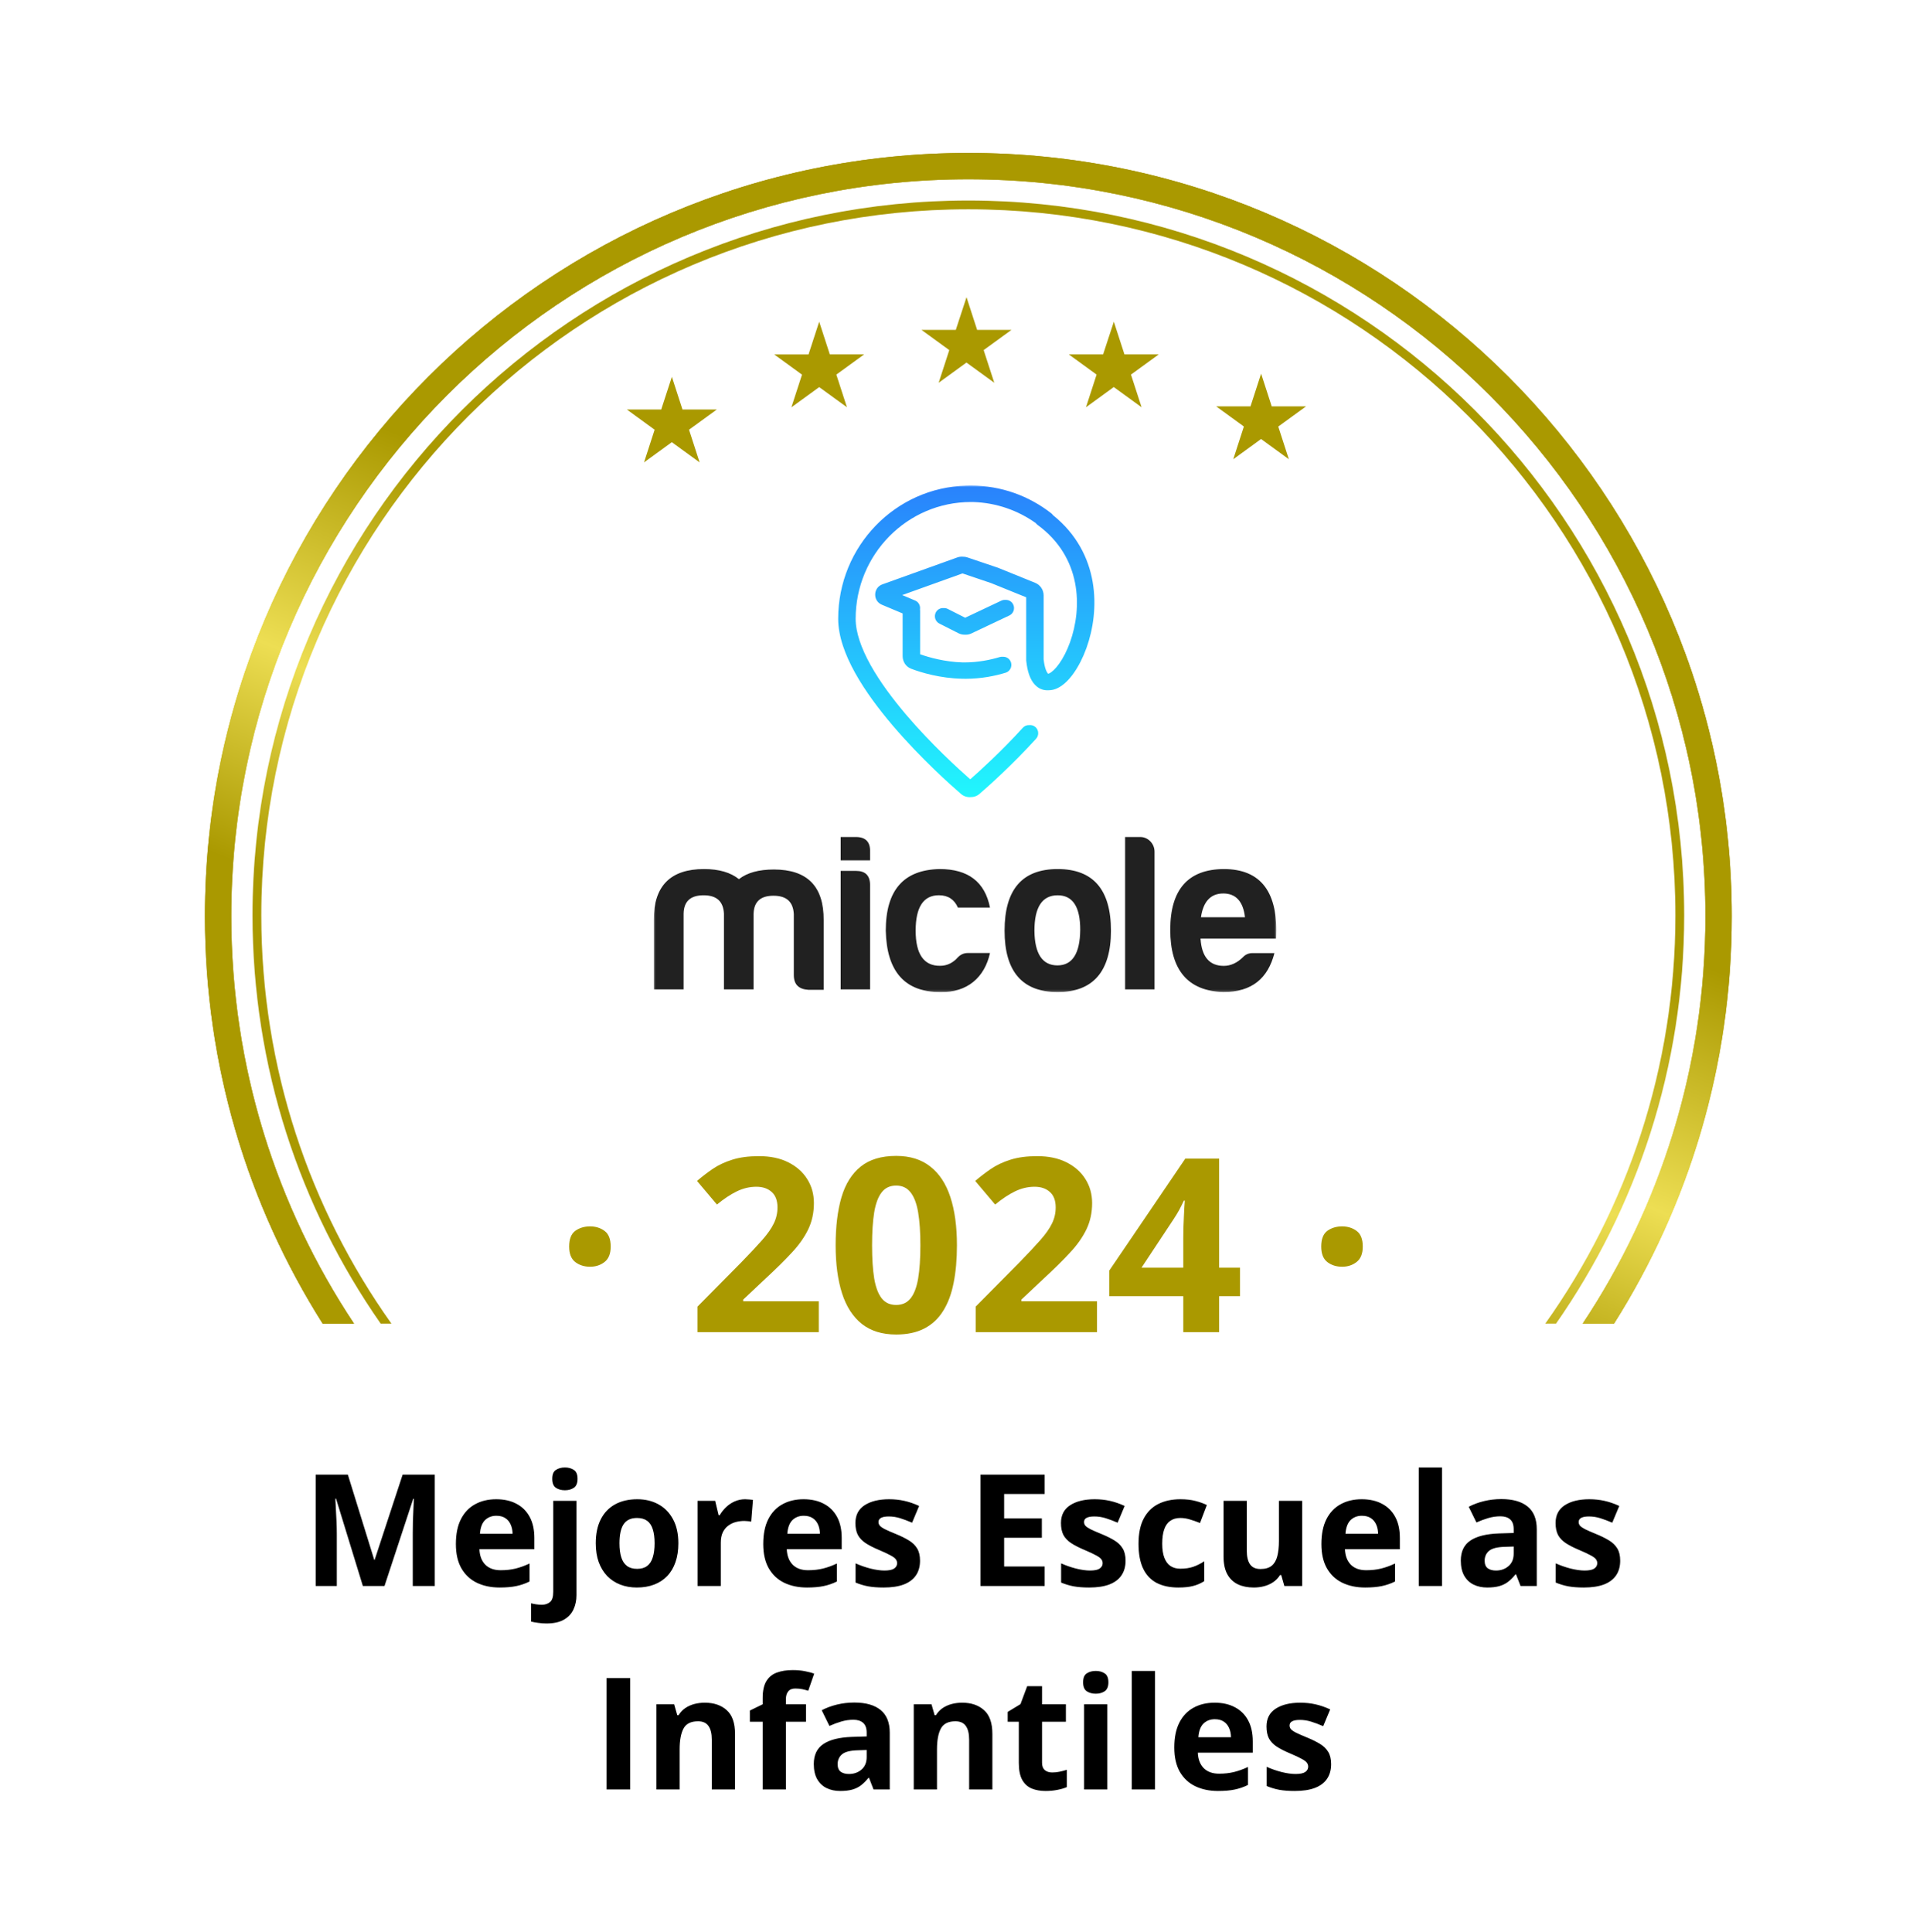
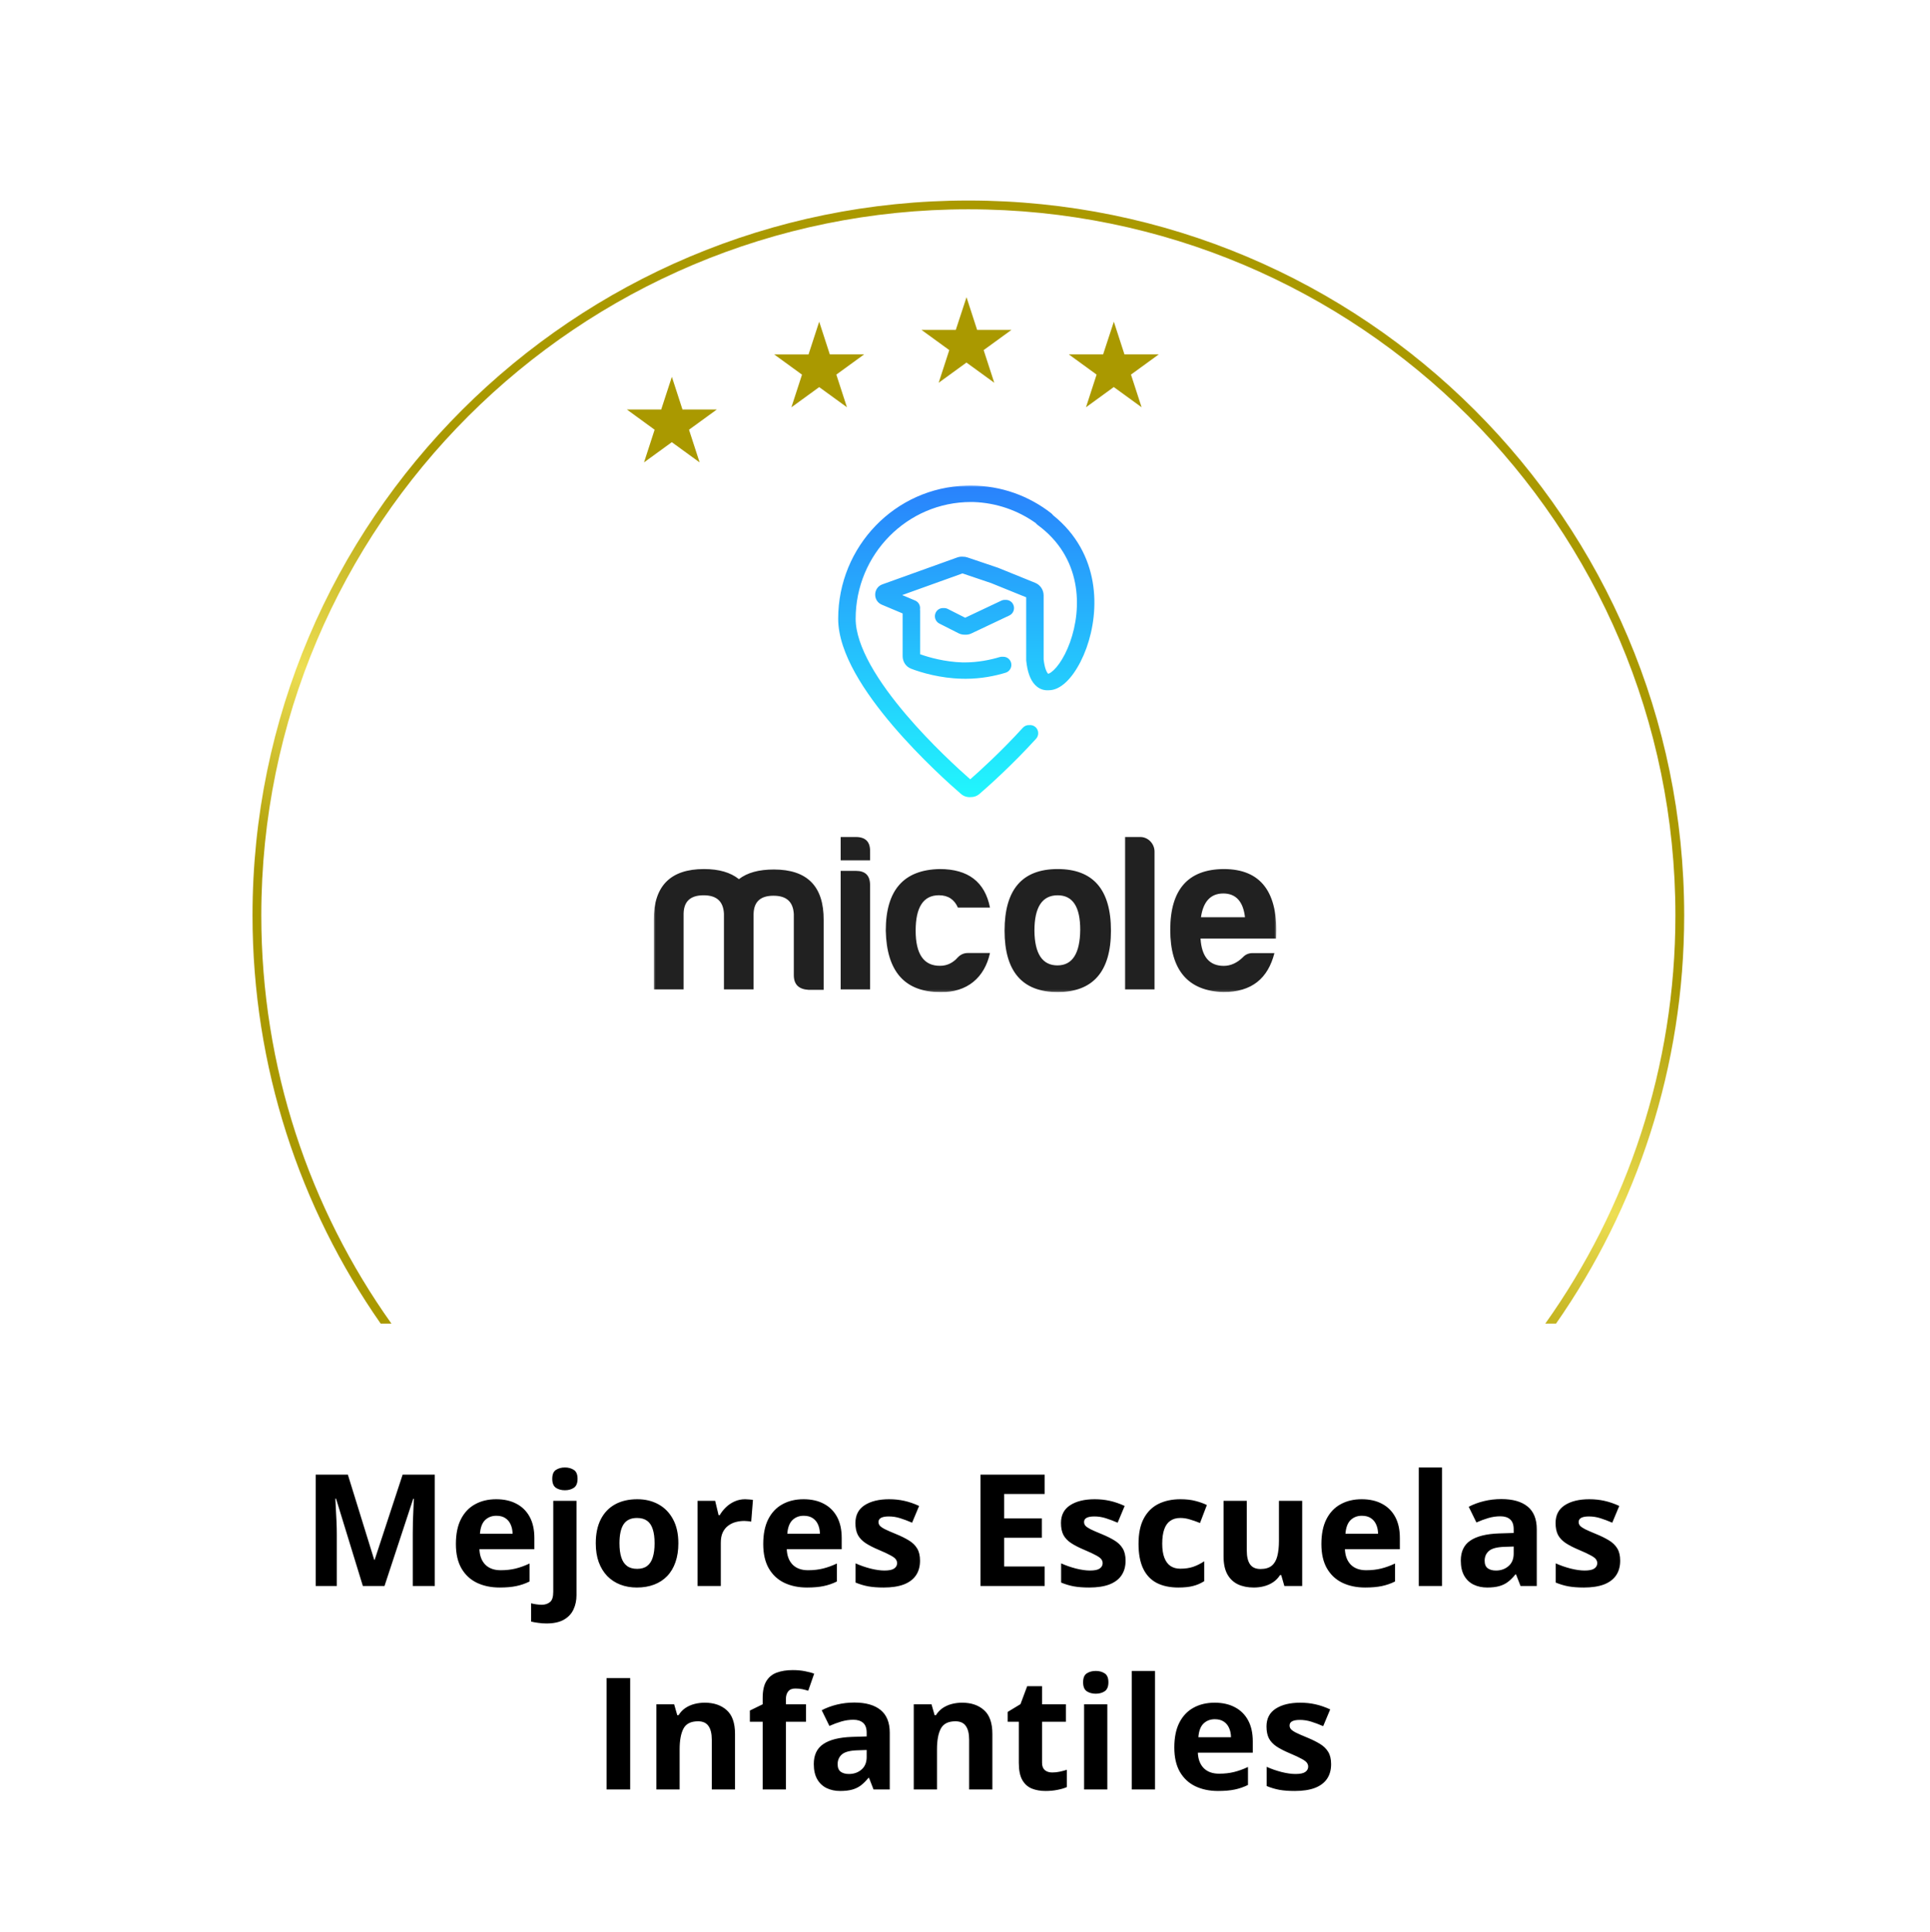
<svg xmlns="http://www.w3.org/2000/svg" width="873" height="874" viewBox="0 0 873 874" fill="none">
  <g clip-path="url(#clip0_6_69)">
    <g filter="url(#filter0_d_6_69)">
-       <path fill-rule="evenodd" clip-rule="evenodd" d="M459.596 10.493C447.386 -2.836 426.376 -2.836 414.167 10.493C403.653 21.971 386.229 23.802 373.559 14.761C358.845 4.261 338.294 8.629 329.122 24.205C321.225 37.617 304.562 43.03 290.289 36.821C273.714 29.61 254.52 38.155 248.788 55.297C243.852 70.058 228.678 78.817 213.427 75.711C195.715 72.103 178.716 84.451 176.674 102.411C174.916 117.875 161.894 129.597 146.33 129.729C128.256 129.883 114.196 145.495 115.932 163.486C117.428 178.978 107.128 193.152 91.932 196.516C74.285 200.424 63.778 218.618 69.218 235.855C73.902 250.697 66.775 266.702 52.61 273.153C36.161 280.644 29.667 300.625 38.572 316.354C46.24 329.898 42.596 347.035 30.083 356.289C15.55 367.036 13.353 387.931 25.334 401.465C35.65 413.119 35.65 430.638 25.334 442.292C13.353 455.826 15.55 476.721 30.083 487.468C42.596 496.722 46.24 513.859 38.572 527.403C29.667 543.132 36.161 563.113 52.61 570.604C66.775 577.055 73.902 593.06 69.218 607.902L67.661 612.834C63.058 627.42 71.947 642.815 86.88 646.122L94.739 647.862V714.058C94.739 736.987 113.327 755.575 136.256 755.575H186.501C209.43 755.575 228.018 774.163 228.018 797.092V798.726C228.018 821.655 246.605 840.242 269.534 840.242H606.501C629.43 840.242 648.018 821.655 648.018 798.726V797.092C648.018 774.163 666.605 755.575 689.534 755.575H742.468C765.396 755.575 783.984 736.987 783.984 714.058V646.764L786.882 646.122C801.815 642.815 810.704 627.42 806.101 612.834L804.545 607.902C799.861 593.06 806.988 577.055 821.152 570.604C837.601 563.113 844.095 543.132 835.191 527.403C827.523 513.859 831.166 496.722 843.68 487.468C858.212 476.721 860.409 455.826 848.428 442.292C838.112 430.638 838.112 413.119 848.428 401.465C860.409 387.931 858.212 367.036 843.68 356.289C831.166 347.035 827.523 329.898 835.191 316.354C844.095 300.625 837.601 280.644 821.152 273.153C806.988 266.702 799.861 250.697 804.545 235.855C809.984 218.618 799.477 200.424 781.83 196.516C766.634 193.152 756.334 178.978 757.83 163.486C759.567 145.495 745.506 129.883 727.432 129.729C711.869 129.597 698.847 117.875 697.088 102.411C695.046 84.451 678.047 72.103 660.336 75.711C645.084 78.817 629.91 70.058 624.974 55.297C619.242 38.155 600.048 29.61 583.473 36.821C569.201 43.03 552.537 37.617 544.64 24.205C535.468 8.629 514.918 4.261 500.204 14.761C487.534 23.802 470.109 21.971 459.596 10.493Z" fill="white" />
-     </g>
+       </g>
    <mask id="mask0_6_69" style="mask-type:luminance" maskUnits="userSpaceOnUse" x="295" y="219" width="283" height="230">
      <path d="M577.34 219.35H295.713V448.824H577.34V219.35Z" fill="white" />
    </mask>
    <g mask="url(#mask0_6_69)">
      <path fill-rule="evenodd" clip-rule="evenodd" d="M309.214 413.35V447.61H295.713V416.08C295.713 400.777 303.324 393.167 318.43 393.167C325.231 393.167 330.443 394.693 334.232 397.726C338.037 394.793 343.233 393.368 350.05 393.368C365.156 393.368 372.668 400.98 372.568 416.282V447.813H365.669C361.268 447.511 359.067 445.381 359.067 441.123V413.549C358.769 407.968 355.758 405.234 349.867 405.234C343.961 405.234 340.966 407.968 340.867 413.549V447.61H327.464V413.35C327.167 407.769 324.155 405.036 318.265 405.036C312.325 405.036 309.313 407.769 309.214 413.35ZM387.162 393.989C391.464 393.989 393.565 396.117 393.565 400.475V447.61H380.262V393.989H387.162ZM387.162 378.668C391.563 378.668 393.665 380.897 393.565 385.255V389.211H380.262V378.668H387.162ZM425.283 448.818C409.266 448.818 401.06 439.498 400.663 421.041C400.663 402.688 408.769 393.469 425.085 393.167C437.892 393.167 445.504 398.95 447.804 410.601H433.292C431.687 406.947 428.89 405.02 424.687 405.02C417.688 405.02 414.18 410.383 414.18 421.025C414.18 431.668 417.886 437.035 425.283 436.932C428.378 436.932 431.091 435.609 433.292 433.078C434.599 431.755 436.089 431.152 437.793 431.152H447.804C445.389 442.128 437.594 449.12 425.283 448.818ZM467.905 421.041C468.005 431.485 471.512 436.749 478.314 436.749C485.115 436.749 488.523 431.283 488.622 420.64C488.622 410.196 485.214 405.036 478.413 405.036C471.413 405.036 467.905 410.399 467.905 421.041ZM502.519 421.041C502.519 439.498 494.411 448.818 478.413 448.818C462.411 448.818 454.402 439.498 454.402 421.041C454.402 402.386 462.411 393.167 478.413 393.167C494.411 393.167 502.519 402.386 502.519 421.041ZM522.227 385.255V447.594H508.922V378.668H515.823C519.331 378.668 522.227 381.719 522.227 385.255ZM543.238 414.959H563.145C562.35 407.868 559.041 404.213 553.332 404.213C547.639 404.213 544.247 407.868 543.238 414.959ZM553.348 448.818C537.331 448.313 529.342 438.878 529.342 420.64C529.342 402.386 537.45 393.268 553.547 393.167C570.359 393.167 578.268 403.61 577.259 424.597H543.039C543.536 432.808 547.044 436.968 553.547 436.968C556.641 436.968 559.553 435.641 562.151 433.11C563.359 431.787 564.849 431.183 566.652 431.183H576.465C573.553 442.533 566.354 448.818 553.348 448.818Z" fill="#212121" />
      <path fill-rule="evenodd" clip-rule="evenodd" d="M438.969 360.618C440.423 360.67 441.885 360.18 443.061 359.164C446.966 355.795 457.688 346.257 468.66 334.205C470.015 332.713 469.916 330.366 468.446 328.992C467.647 328.249 466.606 327.937 465.601 328.043C464.537 327.97 463.452 328.367 462.678 329.228C452.941 339.928 443.359 348.617 438.874 352.564C433.598 347.933 421.283 336.728 409.937 323.41C403.8 316.202 398.025 308.458 393.789 300.865C389.537 293.205 387.038 286.064 387.038 279.946C387.038 250.763 410.386 227.112 439.192 227.112C439.549 227.112 439.907 227.115 440.264 227.122C450.772 227.458 460.489 230.936 468.533 236.667C468.752 236.968 469.014 237.237 469.328 237.471C489.401 252.155 489.58 275.035 483.991 290.591C482.6 294.446 480.896 297.715 479.14 300.196C477.336 302.743 475.7 304.151 474.56 304.671C474.405 304.745 474.27 304.795 474.158 304.829C474.123 304.8 474.075 304.76 474.019 304.704C473.459 304.117 472.514 302.374 472.069 298.283V269.386C472.069 266.871 470.547 264.609 468.247 263.67L451.451 256.864L437.571 252.171C436.895 251.943 436.196 251.839 435.497 251.856C434.659 251.792 433.813 251.904 433.01 252.189L399.109 264.375C394.922 265.883 394.757 271.834 398.86 273.56L408.293 277.533V296.86C408.293 299.257 409.683 301.57 412.082 302.509C416.611 304.281 425.438 306.858 435.064 307.056C435.652 307.074 436.248 307.084 436.84 307.084C443.875 307.084 450.243 305.76 454.891 304.335C456.814 303.748 457.902 301.686 457.326 299.742C456.83 298.079 455.281 297.029 453.632 297.127C453.159 297.074 452.671 297.115 452.186 297.262C448.05 298.519 442.393 299.693 436.236 299.693C435.898 299.693 435.561 299.689 435.223 299.682C427.5 299.434 420.29 297.475 416.194 295.97V276.325C416.194 276.107 416.174 275.906 416.143 275.705C416.409 274.045 415.547 272.352 413.942 271.682L408.086 269.218L435.366 259.414L448.348 263.805L464.183 270.225V298.687L464.199 298.871C464.68 303.581 465.872 307.47 468.219 309.884C469.479 311.175 471.032 312.013 472.804 312.231C473.316 312.295 473.817 312.307 474.313 312.273C475.708 312.288 477.035 311.929 478.222 311.375C481.019 310.084 483.565 307.519 485.703 304.486C487.884 301.385 489.886 297.479 491.459 293.104C497.513 276.258 497.879 250.411 476.304 233.062C476.105 232.76 475.839 232.475 475.541 232.241C465.482 224.362 452.889 219.686 439.207 219.686C438.532 219.686 437.857 219.697 437.189 219.72C405.007 220.473 379.138 247.148 379.138 279.93C379.138 287.892 382.315 296.373 386.831 304.487C391.382 312.667 397.503 320.813 403.808 328.238C416.448 343.073 430.166 355.293 434.683 359.181C435.922 360.256 437.463 360.726 438.969 360.618ZM436.578 279.468L452.929 271.738C453.513 271.46 454.136 271.358 454.744 271.409C456.218 271.289 457.68 272.094 458.335 273.526C459.194 275.37 458.399 277.582 456.58 278.437L439.406 286.567C438.453 287.027 437.404 287.213 436.375 287.131C435.414 287.148 434.452 286.935 433.57 286.488L424.902 282.097C423.099 281.192 422.368 278.962 423.261 277.135C423.953 275.724 425.422 274.963 426.888 275.107C427.5 275.071 428.128 275.192 428.716 275.487L436.578 279.468Z" fill="url(#paint0_linear_6_69)" />
    </g>
-     <path d="M257.452 563.957C257.452 560.592 258.365 558.23 260.19 556.87C262.051 555.51 264.288 554.829 266.901 554.829C269.443 554.829 271.626 555.51 273.451 556.87C275.313 558.23 276.243 560.592 276.243 563.957C276.243 567.178 275.313 569.504 273.451 570.936C271.626 572.368 269.443 573.084 266.901 573.084C264.288 573.084 262.051 572.368 260.19 570.936C258.365 569.504 257.452 567.178 257.452 563.957ZM370.359 602.666H315.489V591.123L335.193 571.205C339.166 567.124 342.352 563.724 344.75 561.004C347.184 558.248 348.937 555.742 350.011 553.487C351.121 551.232 351.676 548.816 351.676 546.239C351.676 543.125 350.799 540.799 349.045 539.26C347.327 537.685 345.018 536.898 342.119 536.898C339.077 536.898 336.124 537.595 333.26 538.991C330.397 540.387 327.408 542.374 324.294 544.951L315.275 534.267C317.53 532.334 319.91 530.509 322.415 528.791C324.957 527.073 327.892 525.695 331.22 524.657C334.585 523.583 338.611 523.046 343.3 523.046C348.454 523.046 352.875 523.976 356.561 525.838C360.284 527.699 363.147 530.24 365.151 533.461C367.156 536.647 368.158 540.262 368.158 544.307C368.158 548.637 367.299 552.592 365.581 556.172C363.863 559.751 361.357 563.294 358.064 566.802C354.807 570.31 350.87 574.193 346.253 578.452L336.16 587.955V588.707H370.359V602.666ZM432.853 563.42C432.853 569.755 432.352 575.41 431.349 580.385C430.383 585.36 428.808 589.584 426.625 593.056C424.477 596.528 421.65 599.176 418.142 601.002C414.634 602.827 410.375 603.74 405.364 603.74C399.065 603.74 393.893 602.147 389.848 598.962C385.804 595.74 382.815 591.123 380.882 585.11C378.949 579.061 377.983 571.831 377.983 563.42C377.983 554.937 378.86 547.689 380.614 541.676C382.403 535.627 385.302 530.992 389.311 527.77C393.32 524.549 398.671 522.938 405.364 522.938C411.628 522.938 416.782 524.549 420.826 527.77C424.907 530.956 427.931 535.573 429.9 541.622C431.868 547.635 432.853 554.901 432.853 563.42ZM394.465 563.42C394.465 569.397 394.787 574.39 395.432 578.399C396.112 582.372 397.239 585.36 398.814 587.365C400.389 589.369 402.572 590.371 405.364 590.371C408.12 590.371 410.286 589.387 411.86 587.418C413.471 585.414 414.616 582.425 415.297 578.452C415.977 574.444 416.317 569.433 416.317 563.42C416.317 557.442 415.977 552.449 415.297 548.441C414.616 544.432 413.471 541.425 411.86 539.421C410.286 537.381 408.12 536.361 405.364 536.361C402.572 536.361 400.389 537.381 398.814 539.421C397.239 541.425 396.112 544.432 395.432 548.441C394.787 552.449 394.465 557.442 394.465 563.42ZM496.205 602.666H441.335V591.123L461.039 571.205C465.012 567.124 468.198 563.724 470.596 561.004C473.03 558.248 474.783 555.742 475.857 553.487C476.967 551.232 477.522 548.816 477.522 546.239C477.522 543.125 476.645 540.799 474.891 539.26C473.173 537.685 470.864 536.898 467.965 536.898C464.923 536.898 461.97 537.595 459.106 538.991C456.243 540.387 453.254 542.374 450.14 544.951L441.121 534.267C443.376 532.334 445.756 530.509 448.261 528.791C450.803 527.073 453.738 525.695 457.066 524.657C460.431 523.583 464.457 523.046 469.146 523.046C474.3 523.046 478.721 523.976 482.407 525.838C486.13 527.699 488.993 530.24 490.997 533.461C493.002 536.647 494.004 540.262 494.004 544.307C494.004 548.637 493.145 552.592 491.427 556.172C489.709 559.751 487.203 563.294 483.91 566.802C480.653 570.31 476.716 574.193 472.099 578.452L462.006 587.955V588.707H496.205V602.666ZM560.9 586.398H551.451V602.666H535.237V586.398H501.735V574.855L536.149 524.173H551.451V573.513H560.9V586.398ZM535.237 573.513V560.198C535.237 558.946 535.255 557.46 535.29 555.742C535.362 554.024 535.434 552.306 535.505 550.588C535.577 548.87 535.648 547.349 535.72 546.025C535.827 544.664 535.899 543.716 535.935 543.179H535.505C534.825 544.647 534.109 546.078 533.358 547.474C532.606 548.834 531.729 550.266 530.727 551.769L516.338 573.513H535.237ZM597.623 563.957C597.623 560.592 598.536 558.23 600.361 556.87C602.222 555.51 604.459 554.829 607.072 554.829C609.613 554.829 611.797 555.51 613.622 556.87C615.483 558.23 616.414 560.592 616.414 563.957C616.414 567.178 615.483 569.504 613.622 570.936C611.797 572.368 609.613 573.084 607.072 573.084C604.459 573.084 602.222 572.368 600.361 570.936C598.536 569.504 597.623 567.178 597.623 563.957Z" fill="#AA9900" />
-     <path fill-rule="evenodd" clip-rule="evenodd" d="M104.614 414.508C104.614 230.375 253.883 81.105 438.015 81.105C622.149 81.105 771.419 230.375 771.419 414.508C771.419 482.658 750.976 546.021 715.886 598.817H730.088C763.816 545.481 783.337 482.269 783.337 414.508C783.337 223.793 628.731 69.188 438.015 69.188C247.302 69.188 92.696 223.793 92.696 414.508C92.696 482.269 112.218 545.481 145.943 598.817H160.146C125.057 546.021 104.614 482.658 104.614 414.508Z" fill="url(#paint1_linear_6_69)" />
-     <path fill-rule="evenodd" clip-rule="evenodd" d="M104.614 414.508C104.614 230.375 253.883 81.105 438.015 81.105C622.149 81.105 771.419 230.375 771.419 414.508C771.419 482.658 750.976 546.021 715.886 598.817H730.088C763.816 545.481 783.337 482.269 783.337 414.508C783.337 223.793 628.731 69.188 438.015 69.188C247.302 69.188 92.696 223.793 92.696 414.508C92.696 482.269 112.218 545.481 145.943 598.817H160.146C125.057 546.021 104.614 482.658 104.614 414.508Z" fill="url(#paint2_linear_6_69)" />
    <path fill-rule="evenodd" clip-rule="evenodd" d="M118.196 414.109C118.196 237.699 261.383 94.687 438.02 94.687C614.654 94.687 757.839 237.699 757.839 414.109C757.839 482.934 736.049 546.67 698.976 598.819H703.835C740.379 546.452 761.811 482.779 761.811 414.109C761.811 235.5 616.843 90.715 438.02 90.715C259.194 90.715 114.224 235.5 114.224 414.109C114.224 482.779 135.655 546.452 172.202 598.819H177.061C139.989 546.67 118.196 482.934 118.196 414.109Z" fill="url(#paint3_linear_6_69)" />
    <path d="M437.188 134.459L441.793 148.642L441.978 149.241H442.599H457.521L445.455 158.013L444.948 158.382L445.132 158.98L449.738 173.164L437.672 164.391L437.165 164.023L436.658 164.391L424.592 173.164L429.197 158.98L429.382 158.382L428.875 158.013L416.809 149.241H431.73H432.352L432.536 148.642L437.188 134.459Z" fill="#AA9900" />
    <path d="M503.827 145.541L508.432 159.724L508.616 160.323H509.238H524.16L512.094 169.095L511.587 169.464L511.771 170.062L516.377 184.246L504.31 175.473L503.804 175.105L503.297 175.473L491.231 184.246L495.836 170.062L496.02 169.464L495.514 169.095L483.447 160.323H498.369H498.991L499.175 159.724L503.827 145.541Z" fill="#AA9900" />
    <path d="M303.906 170.482L308.512 184.666L308.696 185.264H309.318H324.239L312.173 194.037L311.666 194.405L311.851 195.004L316.456 209.187L304.39 200.415L303.883 200.046L303.377 200.415L291.31 209.187L295.916 195.004L296.1 194.405L295.593 194.037L283.55 185.264H298.472H299.093L299.278 184.666L303.906 170.482Z" fill="#AA9900" />
    <path d="M370.547 145.541L375.152 159.724L375.337 160.323H375.958H390.88L378.814 169.095L378.307 169.464L378.491 170.062L383.097 184.246L371.053 175.496L370.547 175.128L370.04 175.496L357.974 184.269L362.579 170.085L362.763 169.487L362.257 169.118L350.19 160.346H365.112H365.734L365.918 159.747L370.547 145.541Z" fill="#AA9900" />
-     <path d="M570.444 169.055L575.049 183.238L575.233 183.837H575.855H590.777L578.711 192.609L578.204 192.977L578.388 193.576L582.994 207.759L570.927 198.987L570.421 198.618L569.914 198.987L557.848 207.759L562.453 193.576L562.637 192.977L562.177 192.609L550.11 183.837H565.032H565.654L565.838 183.238L570.444 169.055Z" fill="#AA9900" />
    <path d="M274.368 809.562V759.179H285.051V809.562H274.368ZM318.789 770.31C322.902 770.31 326.21 771.436 328.714 773.688C331.219 775.916 332.471 779.5 332.471 784.44V809.562H321.96V787.059C321.96 784.302 321.454 782.223 320.443 780.821C319.456 779.42 317.893 778.719 315.757 778.719C312.54 778.719 310.346 779.81 309.174 781.993C308.003 784.175 307.417 787.323 307.417 791.435V809.562H296.906V771.034H304.935L306.348 775.962H306.934C307.761 774.629 308.784 773.55 310.001 772.723C311.242 771.895 312.609 771.287 314.102 770.896C315.619 770.506 317.181 770.31 318.789 770.31ZM364.589 778.926H355.491V809.562H344.98V778.926H339.191V773.86L344.98 771.034V768.208C344.98 764.923 345.532 762.372 346.635 760.557C347.76 758.719 349.334 757.433 351.356 756.698C353.401 755.94 355.813 755.56 358.593 755.56C360.638 755.56 362.499 755.733 364.176 756.077C365.853 756.399 367.22 756.767 368.277 757.18L365.589 764.9C364.785 764.647 363.912 764.417 362.97 764.21C362.028 764.004 360.948 763.9 359.73 763.9C358.26 763.9 357.18 764.348 356.491 765.244C355.824 766.117 355.491 767.243 355.491 768.622V771.034H364.589V778.926ZM386.438 770.241C391.608 770.241 395.571 771.367 398.328 773.619C401.085 775.87 402.463 779.293 402.463 783.888V809.562H395.123L393.089 804.324H392.814C391.711 805.703 390.585 806.829 389.436 807.702C388.288 808.575 386.967 809.218 385.473 809.631C383.98 810.045 382.165 810.252 380.028 810.252C377.754 810.252 375.709 809.815 373.894 808.942C372.102 808.069 370.689 806.737 369.655 804.945C368.621 803.13 368.104 800.832 368.104 798.052C368.104 793.963 369.54 790.953 372.412 789.023C375.284 787.07 379.592 785.99 385.335 785.784L392.021 785.577V783.888C392.021 781.867 391.493 780.385 390.436 779.443C389.379 778.501 387.909 778.03 386.025 778.03C384.164 778.03 382.337 778.294 380.545 778.822C378.753 779.351 376.961 780.017 375.169 780.821L371.688 773.722C373.733 772.642 376.019 771.792 378.546 771.172C381.097 770.551 383.727 770.241 386.438 770.241ZM392.021 791.711L387.955 791.849C384.554 791.941 382.188 792.55 380.855 793.675C379.546 794.801 378.891 796.283 378.891 798.121C378.891 799.729 379.362 800.878 380.304 801.567C381.246 802.234 382.475 802.567 383.991 802.567C386.243 802.567 388.138 801.9 389.678 800.568C391.24 799.235 392.021 797.34 392.021 794.882V791.711ZM435.202 770.31C439.315 770.31 442.623 771.436 445.127 773.688C447.631 775.916 448.883 779.5 448.883 784.44V809.562H438.373V787.059C438.373 784.302 437.867 782.223 436.856 780.821C435.868 779.42 434.306 778.719 432.169 778.719C428.953 778.719 426.759 779.81 425.587 781.993C424.415 784.175 423.83 787.323 423.83 791.435V809.562H413.319V771.034H421.348L422.761 775.962H423.347C424.174 774.629 425.197 773.55 426.414 772.723C427.655 771.895 429.022 771.287 430.515 770.896C432.032 770.506 433.594 770.31 435.202 770.31ZM475.936 801.877C477.085 801.877 478.199 801.763 479.279 801.533C480.382 801.303 481.473 801.016 482.553 800.671V808.494C481.427 809 480.026 809.413 478.349 809.735C476.694 810.079 474.879 810.252 472.904 810.252C470.606 810.252 468.538 809.884 466.7 809.149C464.885 808.391 463.449 807.093 462.393 805.255C461.359 803.394 460.842 800.809 460.842 797.501V778.926H455.81V774.48L461.6 770.965L464.633 762.832H471.353V771.034H482.139V778.926H471.353V797.501C471.353 798.971 471.766 800.074 472.593 800.809C473.443 801.521 474.558 801.877 475.936 801.877ZM500.887 771.034V809.562H490.376V771.034H500.887ZM495.648 755.94C497.211 755.94 498.555 756.307 499.681 757.042C500.806 757.755 501.369 759.099 501.369 761.074C501.369 763.027 500.806 764.383 499.681 765.141C498.555 765.876 497.211 766.244 495.648 766.244C494.063 766.244 492.708 765.876 491.582 765.141C490.479 764.383 489.928 763.027 489.928 761.074C489.928 759.099 490.479 757.755 491.582 757.042C492.708 756.307 494.063 755.94 495.648 755.94ZM522.46 809.562H511.949V755.94H522.46V809.562ZM549.409 770.31C552.97 770.31 556.037 770.999 558.611 772.378C561.184 773.733 563.171 775.709 564.573 778.305C565.974 780.902 566.675 784.072 566.675 787.817V792.917H541.828C541.942 795.881 542.827 798.213 544.481 799.913C546.158 801.59 548.479 802.429 551.442 802.429C553.901 802.429 556.152 802.176 558.197 801.671C560.242 801.165 562.344 800.407 564.504 799.396V807.529C562.597 808.471 560.598 809.16 558.507 809.597C556.439 810.033 553.924 810.252 550.96 810.252C547.1 810.252 543.677 809.54 540.69 808.115C537.727 806.691 535.395 804.52 533.695 801.602C532.017 798.684 531.179 795.008 531.179 790.574C531.179 786.071 531.937 782.326 533.453 779.339C534.993 776.33 537.129 774.078 539.863 772.585C542.597 771.068 545.779 770.31 549.409 770.31ZM549.478 777.788C547.433 777.788 545.733 778.443 544.378 779.753C543.045 781.062 542.276 783.119 542.069 785.922H556.819C556.796 784.359 556.508 782.969 555.957 781.752C555.429 780.534 554.624 779.569 553.545 778.857C552.488 778.145 551.132 777.788 549.478 777.788ZM602.102 798.121C602.102 800.74 601.481 802.957 600.241 804.772C599.023 806.564 597.197 807.931 594.761 808.873C592.326 809.792 589.293 810.252 585.663 810.252C582.975 810.252 580.666 810.079 578.736 809.735C576.83 809.39 574.9 808.816 572.947 808.012V799.327C575.038 800.269 577.278 801.05 579.667 801.671C582.079 802.268 584.193 802.567 586.008 802.567C588.053 802.567 589.512 802.268 590.385 801.671C591.281 801.05 591.729 800.246 591.729 799.258C591.729 798.615 591.545 798.041 591.177 797.535C590.833 797.007 590.074 796.421 588.903 795.778C587.731 795.111 585.893 794.25 583.389 793.193C580.976 792.182 578.989 791.16 577.427 790.126C575.888 789.092 574.739 787.874 573.981 786.473C573.246 785.048 572.878 783.245 572.878 781.062C572.878 777.501 574.256 774.825 577.013 773.033C579.793 771.218 583.504 770.31 588.145 770.31C590.534 770.31 592.808 770.551 594.968 771.034C597.151 771.516 599.391 772.286 601.688 773.343L598.518 780.925C596.611 780.097 594.807 779.42 593.107 778.891C591.43 778.363 589.718 778.099 587.972 778.099C586.433 778.099 585.273 778.305 584.492 778.719C583.71 779.133 583.32 779.764 583.32 780.614C583.32 781.235 583.515 781.786 583.906 782.269C584.319 782.751 585.1 783.291 586.249 783.888C587.421 784.463 589.133 785.209 591.384 786.128C593.567 787.024 595.462 787.966 597.07 788.954C598.678 789.919 599.919 791.125 600.792 792.573C601.665 793.997 602.102 795.847 602.102 798.121Z" fill="black" />
    <path d="M164.136 717.514L152.005 677.986H151.695C151.741 678.928 151.81 680.352 151.902 682.259C152.017 684.143 152.12 686.153 152.212 688.29C152.304 690.427 152.35 692.356 152.35 694.079V717.514H142.804V667.13H157.347L169.271 705.659H169.477L182.125 667.13H196.668V717.514H186.708V693.666C186.708 692.081 186.731 690.254 186.777 688.186C186.846 686.119 186.927 684.154 187.019 682.293C187.11 680.41 187.179 678.997 187.225 678.055H186.915L173.923 717.514H164.136ZM224.444 678.261C228.005 678.261 231.073 678.951 233.646 680.329C236.219 681.685 238.206 683.66 239.608 686.257C241.009 688.853 241.71 692.023 241.71 695.768V700.869H216.863C216.978 703.832 217.862 706.164 219.516 707.864C221.193 709.541 223.514 710.38 226.478 710.38C228.936 710.38 231.187 710.127 233.232 709.622C235.277 709.116 237.379 708.358 239.539 707.347V715.48C237.632 716.422 235.633 717.112 233.542 717.548C231.475 717.985 228.959 718.203 225.995 718.203C222.135 718.203 218.712 717.491 215.725 716.066C212.762 714.642 210.43 712.471 208.73 709.553C207.052 706.635 206.214 702.959 206.214 698.525C206.214 694.022 206.972 690.277 208.488 687.29C210.028 684.281 212.164 682.029 214.898 680.536C217.632 679.02 220.814 678.261 224.444 678.261ZM224.513 685.74C222.469 685.74 220.768 686.394 219.413 687.704C218.08 689.014 217.311 691.07 217.104 693.873H231.854C231.831 692.31 231.544 690.92 230.992 689.703C230.464 688.485 229.66 687.52 228.58 686.808C227.523 686.096 226.167 685.74 224.513 685.74ZM247.155 734.469C245.96 734.469 244.72 734.377 243.433 734.193C242.146 734.032 241.078 733.837 240.228 733.607V725.337C241.078 725.566 241.882 725.727 242.64 725.819C243.375 725.934 244.214 725.991 245.156 725.991C246.58 725.991 247.787 725.589 248.775 724.785C249.762 724.004 250.256 722.453 250.256 720.133V678.985H260.767V721.684C260.767 724.027 260.319 726.164 259.423 728.094C258.527 730.046 257.08 731.597 255.081 732.746C253.082 733.895 250.44 734.469 247.155 734.469ZM249.808 669.026C249.808 667.05 250.36 665.706 251.463 664.994C252.588 664.258 253.944 663.891 255.529 663.891C257.091 663.891 258.435 664.258 259.561 664.994C260.687 665.706 261.25 667.05 261.25 669.026C261.25 670.978 260.687 672.334 259.561 673.092C258.435 673.827 257.091 674.195 255.529 674.195C253.944 674.195 252.588 673.827 251.463 673.092C250.36 672.334 249.808 670.978 249.808 669.026ZM306.843 698.18C306.843 701.397 306.407 704.246 305.534 706.727C304.683 709.208 303.431 711.311 301.777 713.034C300.146 714.734 298.17 716.02 295.85 716.893C293.552 717.766 290.956 718.203 288.061 718.203C285.35 718.203 282.858 717.766 280.583 716.893C278.331 716.02 276.367 714.734 274.69 713.034C273.036 711.311 271.749 709.208 270.83 706.727C269.934 704.246 269.486 701.397 269.486 698.18C269.486 693.907 270.244 690.289 271.761 687.325C273.277 684.361 275.437 682.11 278.24 680.57C281.043 679.031 284.385 678.261 288.268 678.261C291.875 678.261 295.069 679.031 297.848 680.57C300.651 682.11 302.845 684.361 304.431 687.325C306.039 690.289 306.843 693.907 306.843 698.18ZM280.204 698.18C280.204 700.708 280.48 702.833 281.031 704.556C281.582 706.279 282.444 707.577 283.616 708.45C284.787 709.323 286.315 709.76 288.199 709.76C290.06 709.76 291.565 709.323 292.714 708.45C293.885 707.577 294.735 706.279 295.264 704.556C295.815 702.833 296.091 700.708 296.091 698.18C296.091 695.63 295.815 693.517 295.264 691.839C294.735 690.139 293.885 688.864 292.714 688.014C291.542 687.164 290.014 686.739 288.13 686.739C285.35 686.739 283.328 687.693 282.065 689.599C280.824 691.506 280.204 694.367 280.204 698.18ZM337.032 678.261C337.56 678.261 338.169 678.296 338.858 678.365C339.571 678.411 340.145 678.48 340.581 678.572L339.789 688.428C339.444 688.313 338.95 688.232 338.307 688.186C337.687 688.118 337.147 688.083 336.687 688.083C335.332 688.083 334.011 688.255 332.724 688.6C331.46 688.945 330.323 689.508 329.312 690.289C328.301 691.047 327.497 692.058 326.9 693.321C326.326 694.562 326.038 696.09 326.038 697.905V717.514H315.528V678.985H323.488L325.039 685.464H325.556C326.314 684.154 327.256 682.96 328.382 681.88C329.531 680.777 330.829 679.904 332.276 679.261C333.746 678.595 335.332 678.261 337.032 678.261ZM363.464 678.261C367.025 678.261 370.092 678.951 372.666 680.329C375.239 681.685 377.226 683.66 378.628 686.257C380.029 688.853 380.73 692.023 380.73 695.768V700.869H355.883C355.997 703.832 356.882 706.164 358.536 707.864C360.213 709.541 362.534 710.38 365.497 710.38C367.956 710.38 370.207 710.127 372.252 709.622C374.297 709.116 376.399 708.358 378.559 707.347V715.48C376.652 716.422 374.653 717.112 372.562 717.548C370.494 717.985 367.979 718.203 365.015 718.203C361.155 718.203 357.732 717.491 354.745 716.066C351.782 714.642 349.45 712.471 347.75 709.553C346.072 706.635 345.234 702.959 345.234 698.525C345.234 694.022 345.992 690.277 347.508 687.29C349.048 684.281 351.184 682.029 353.918 680.536C356.652 679.02 359.834 678.261 363.464 678.261ZM363.533 685.74C361.488 685.74 359.788 686.394 358.433 687.704C357.1 689.014 356.331 691.07 356.124 693.873H370.874C370.851 692.31 370.563 690.92 370.012 689.703C369.484 688.485 368.679 687.52 367.6 686.808C366.543 686.096 365.187 685.74 363.533 685.74ZM416.157 706.072C416.157 708.691 415.536 710.908 414.296 712.723C413.078 714.515 411.252 715.882 408.816 716.824C406.381 717.743 403.348 718.203 399.718 718.203C397.03 718.203 394.721 718.031 392.791 717.686C390.885 717.341 388.955 716.767 387.002 715.963V707.278C389.093 708.22 391.333 709.002 393.722 709.622C396.134 710.219 398.248 710.518 400.063 710.518C402.108 710.518 403.567 710.219 404.44 709.622C405.336 709.002 405.784 708.197 405.784 707.21C405.784 706.566 405.6 705.992 405.232 705.486C404.888 704.958 404.129 704.372 402.958 703.729C401.786 703.063 399.948 702.201 397.444 701.144C395.031 700.133 393.044 699.111 391.482 698.077C389.943 697.043 388.794 695.826 388.036 694.424C387.3 693 386.933 691.196 386.933 689.014C386.933 685.452 388.311 682.776 391.068 680.984C393.848 679.169 397.559 678.261 402.2 678.261C404.589 678.261 406.863 678.503 409.023 678.985C411.206 679.468 413.446 680.237 415.743 681.294L412.573 688.876C410.666 688.049 408.862 687.371 407.162 686.842C405.485 686.314 403.773 686.05 402.027 686.05C400.488 686.05 399.328 686.257 398.547 686.67C397.765 687.084 397.375 687.715 397.375 688.566C397.375 689.186 397.57 689.737 397.961 690.22C398.374 690.702 399.155 691.242 400.304 691.839C401.476 692.414 403.187 693.16 405.439 694.079C407.622 694.975 409.517 695.917 411.125 696.905C412.733 697.87 413.974 699.076 414.847 700.524C415.72 701.948 416.157 703.798 416.157 706.072ZM472.537 717.514H443.52V667.13H472.537V675.884H454.203V686.946H471.262V695.699H454.203V708.691H472.537V717.514ZM509.135 706.072C509.135 708.691 508.515 710.908 507.274 712.723C506.057 714.515 504.23 715.882 501.795 716.824C499.36 717.743 496.327 718.203 492.697 718.203C490.009 718.203 487.7 718.031 485.77 717.686C483.863 717.341 481.933 716.767 479.98 715.963V707.278C482.071 708.22 484.311 709.002 486.7 709.622C489.113 710.219 491.227 710.518 493.042 710.518C495.086 710.518 496.545 710.219 497.418 709.622C498.314 709.002 498.762 708.197 498.762 707.21C498.762 706.566 498.578 705.992 498.211 705.486C497.866 704.958 497.108 704.372 495.936 703.729C494.765 703.063 492.927 702.201 490.422 701.144C488.01 700.133 486.023 699.111 484.46 698.077C482.921 697.043 481.772 695.826 481.014 694.424C480.279 693 479.911 691.196 479.911 689.014C479.911 685.452 481.29 682.776 484.047 680.984C486.827 679.169 490.537 678.261 495.178 678.261C497.568 678.261 499.842 678.503 502.002 678.985C504.184 679.468 506.424 680.237 508.722 681.294L505.551 688.876C503.644 688.049 501.841 687.371 500.141 686.842C498.464 686.314 496.752 686.05 495.006 686.05C493.467 686.05 492.306 686.257 491.525 686.67C490.744 687.084 490.353 687.715 490.353 688.566C490.353 689.186 490.549 689.737 490.939 690.22C491.353 690.702 492.134 691.242 493.283 691.839C494.454 692.414 496.166 693.16 498.418 694.079C500.6 694.975 502.496 695.917 504.104 696.905C505.712 697.87 506.953 699.076 507.826 700.524C508.699 701.948 509.135 703.798 509.135 706.072ZM532.983 718.203C529.169 718.203 525.918 717.514 523.23 716.135C520.542 714.734 518.497 712.574 517.096 709.656C515.695 706.739 514.994 703.005 514.994 698.456C514.994 693.746 515.786 689.91 517.372 686.946C518.98 683.959 521.197 681.765 524.023 680.364C526.872 678.962 530.169 678.261 533.914 678.261C536.579 678.261 538.876 678.526 540.806 679.054C542.759 679.559 544.459 680.168 545.906 680.881L542.805 689.014C541.151 688.347 539.611 687.807 538.187 687.394C536.762 686.957 535.338 686.739 533.914 686.739C532.076 686.739 530.548 687.176 529.33 688.049C528.112 688.899 527.205 690.185 526.608 691.908C526.01 693.631 525.712 695.791 525.712 698.387C525.712 700.937 526.033 703.051 526.676 704.728C527.32 706.405 528.25 707.658 529.468 708.485C530.686 709.289 532.167 709.691 533.914 709.691C536.096 709.691 538.037 709.404 539.738 708.829C541.438 708.232 543.092 707.405 544.7 706.348V715.343C543.092 716.353 541.403 717.077 539.634 717.514C537.888 717.973 535.671 718.203 532.983 718.203ZM589.018 678.985V717.514H580.954L579.541 712.586H578.99C578.163 713.895 577.129 714.963 575.888 715.791C574.648 716.618 573.281 717.226 571.787 717.617C570.294 718.008 568.743 718.203 567.135 718.203C564.378 718.203 561.977 717.72 559.932 716.756C557.888 715.768 556.291 714.24 555.142 712.172C554.016 710.104 553.453 707.416 553.453 704.108V678.985H563.964V701.489C563.964 704.246 564.458 706.325 565.446 707.726C566.434 709.128 568.008 709.829 570.168 709.829C572.304 709.829 573.981 709.346 575.199 708.381C576.417 707.393 577.267 705.957 577.749 704.073C578.255 702.167 578.507 699.846 578.507 697.112V678.985H589.018ZM615.933 678.261C619.494 678.261 622.561 678.951 625.135 680.329C627.708 681.685 629.695 683.66 631.096 686.257C632.498 688.853 633.199 692.023 633.199 695.768V700.869H608.352C608.466 703.832 609.351 706.164 611.005 707.864C612.682 709.541 615.003 710.38 617.966 710.38C620.425 710.38 622.676 710.127 624.721 709.622C626.766 709.116 628.868 708.358 631.028 707.347V715.48C629.121 716.422 627.122 717.112 625.031 717.548C622.963 717.985 620.448 718.203 617.484 718.203C613.624 718.203 610.201 717.491 607.214 716.066C604.251 714.642 601.919 712.471 600.218 709.553C598.541 706.635 597.703 702.959 597.703 698.525C597.703 694.022 598.461 690.277 599.977 687.29C601.517 684.281 603.653 682.029 606.387 680.536C609.121 679.02 612.303 678.261 615.933 678.261ZM616.002 685.74C613.957 685.74 612.257 686.394 610.902 687.704C609.569 689.014 608.8 691.07 608.593 693.873H623.343C623.32 692.31 623.032 690.92 622.481 689.703C621.953 688.485 621.148 687.52 620.069 686.808C619.012 686.096 617.656 685.74 616.002 685.74ZM652.256 717.514H641.745V663.891H652.256V717.514ZM679.102 678.192C684.271 678.192 688.235 679.318 690.992 681.57C693.748 683.821 695.127 687.245 695.127 691.839V717.514H687.787L685.753 712.275H685.478C684.375 713.654 683.249 714.78 682.1 715.653C680.952 716.526 679.631 717.169 678.137 717.583C676.644 717.996 674.829 718.203 672.692 718.203C670.418 718.203 668.373 717.766 666.558 716.893C664.766 716.02 663.353 714.688 662.319 712.896C661.285 711.081 660.768 708.783 660.768 706.003C660.768 701.914 662.204 698.904 665.076 696.974C667.948 695.021 672.256 693.942 677.999 693.735L684.685 693.528V691.839C684.685 689.818 684.157 688.336 683.1 687.394C682.043 686.452 680.572 685.981 678.689 685.981C676.828 685.981 675.001 686.245 673.209 686.774C671.417 687.302 669.625 687.968 667.833 688.772L664.352 681.673C666.397 680.593 668.683 679.743 671.21 679.123C673.76 678.503 676.391 678.192 679.102 678.192ZM684.685 699.662L680.618 699.8C677.218 699.892 674.852 700.501 673.519 701.627C672.21 702.752 671.555 704.234 671.555 706.072C671.555 707.681 672.026 708.829 672.968 709.518C673.91 710.185 675.139 710.518 676.655 710.518C678.907 710.518 680.802 709.852 682.342 708.519C683.904 707.187 684.685 705.291 684.685 702.833V699.662ZM732.863 706.072C732.863 708.691 732.243 710.908 731.002 712.723C729.784 714.515 727.958 715.882 725.523 716.824C723.087 717.743 720.055 718.203 716.425 718.203C713.737 718.203 711.428 718.031 709.498 717.686C707.591 717.341 705.661 716.767 703.708 715.963V707.278C705.799 708.22 708.039 709.002 710.428 709.622C712.841 710.219 714.954 710.518 716.769 710.518C718.814 710.518 720.273 710.219 721.146 709.622C722.042 709.002 722.49 708.197 722.49 707.21C722.49 706.566 722.306 705.992 721.938 705.486C721.594 704.958 720.836 704.372 719.664 703.729C718.492 703.063 716.654 702.201 714.15 701.144C711.738 700.133 709.75 699.111 708.188 698.077C706.649 697.043 705.5 695.826 704.742 694.424C704.007 693 703.639 691.196 703.639 689.014C703.639 685.452 705.018 682.776 707.775 680.984C710.555 679.169 714.265 678.261 718.906 678.261C721.295 678.261 723.57 678.503 725.729 678.985C727.912 679.468 730.152 680.237 732.449 681.294L729.279 688.876C727.372 688.049 725.568 687.371 723.868 686.842C722.191 686.314 720.48 686.05 718.734 686.05C717.194 686.05 716.034 686.257 715.253 686.67C714.472 687.084 714.081 687.715 714.081 688.566C714.081 689.186 714.276 689.737 714.667 690.22C715.081 690.702 715.862 691.242 717.01 691.839C718.182 692.414 719.894 693.16 722.145 694.079C724.328 694.975 726.223 695.917 727.831 696.905C729.44 697.87 730.68 699.076 731.553 700.524C732.426 701.948 732.863 703.798 732.863 706.072Z" fill="black" />
  </g>
  <defs>
    <filter id="filter0_d_6_69" x="0.989" y="0.496" width="871.784" height="872.959" filterUnits="userSpaceOnUse" color-interpolation-filters="sRGB">
      <feFlood flood-opacity="0" result="BackgroundImageFix" />
      <feColorMatrix in="SourceAlpha" type="matrix" values="0 0 0 0 0 0 0 0 0 0 0 0 0 0 0 0 0 0 127 0" result="hardAlpha" />
      <feOffset dy="16.607" />
      <feGaussianBlur stdDeviation="8.303" />
      <feColorMatrix type="matrix" values="0 0 0 0 0 0 0 0 0 0 0 0 0 0 0 0 0 0 0.15 0" />
      <feBlend mode="normal" in2="BackgroundImageFix" result="effect1_dropShadow_6_69" />
      <feBlend mode="normal" in="SourceGraphic" in2="effect1_dropShadow_6_69" result="shape" />
    </filter>
    <linearGradient id="paint0_linear_6_69" x1="436.74" y1="219.726" x2="436.74" y2="360.635" gradientUnits="userSpaceOnUse">
      <stop stop-color="#2982FC" />
      <stop offset="1" stop-color="#21F7FD" />
    </linearGradient>
    <linearGradient id="paint1_linear_6_69" x1="486.341" y1="166.885" x2="319.597" y2="576.106" gradientUnits="userSpaceOnUse">
      <stop offset="0.323" stop-color="#AA9900" />
      <stop offset="0.573" stop-color="#EDDE53" />
      <stop offset="0.792" stop-color="#AA9900" />
    </linearGradient>
    <linearGradient id="paint2_linear_6_69" x1="486.341" y1="166.885" x2="319.597" y2="576.106" gradientUnits="userSpaceOnUse">
      <stop offset="0.323" stop-color="#AA9900" />
      <stop offset="0.573" stop-color="#EDDE53" />
      <stop offset="0.792" stop-color="#AA9900" />
    </linearGradient>
    <linearGradient id="paint3_linear_6_69" x1="483.332" y1="184.442" x2="320.746" y2="574.431" gradientUnits="userSpaceOnUse">
      <stop offset="0.323" stop-color="#AA9900" />
      <stop offset="0.573" stop-color="#EDDE53" />
      <stop offset="0.792" stop-color="#AA9900" />
    </linearGradient>
    <clipPath id="clip0_6_69">
      <rect width="873" height="874" fill="white" />
    </clipPath>
  </defs>
</svg>